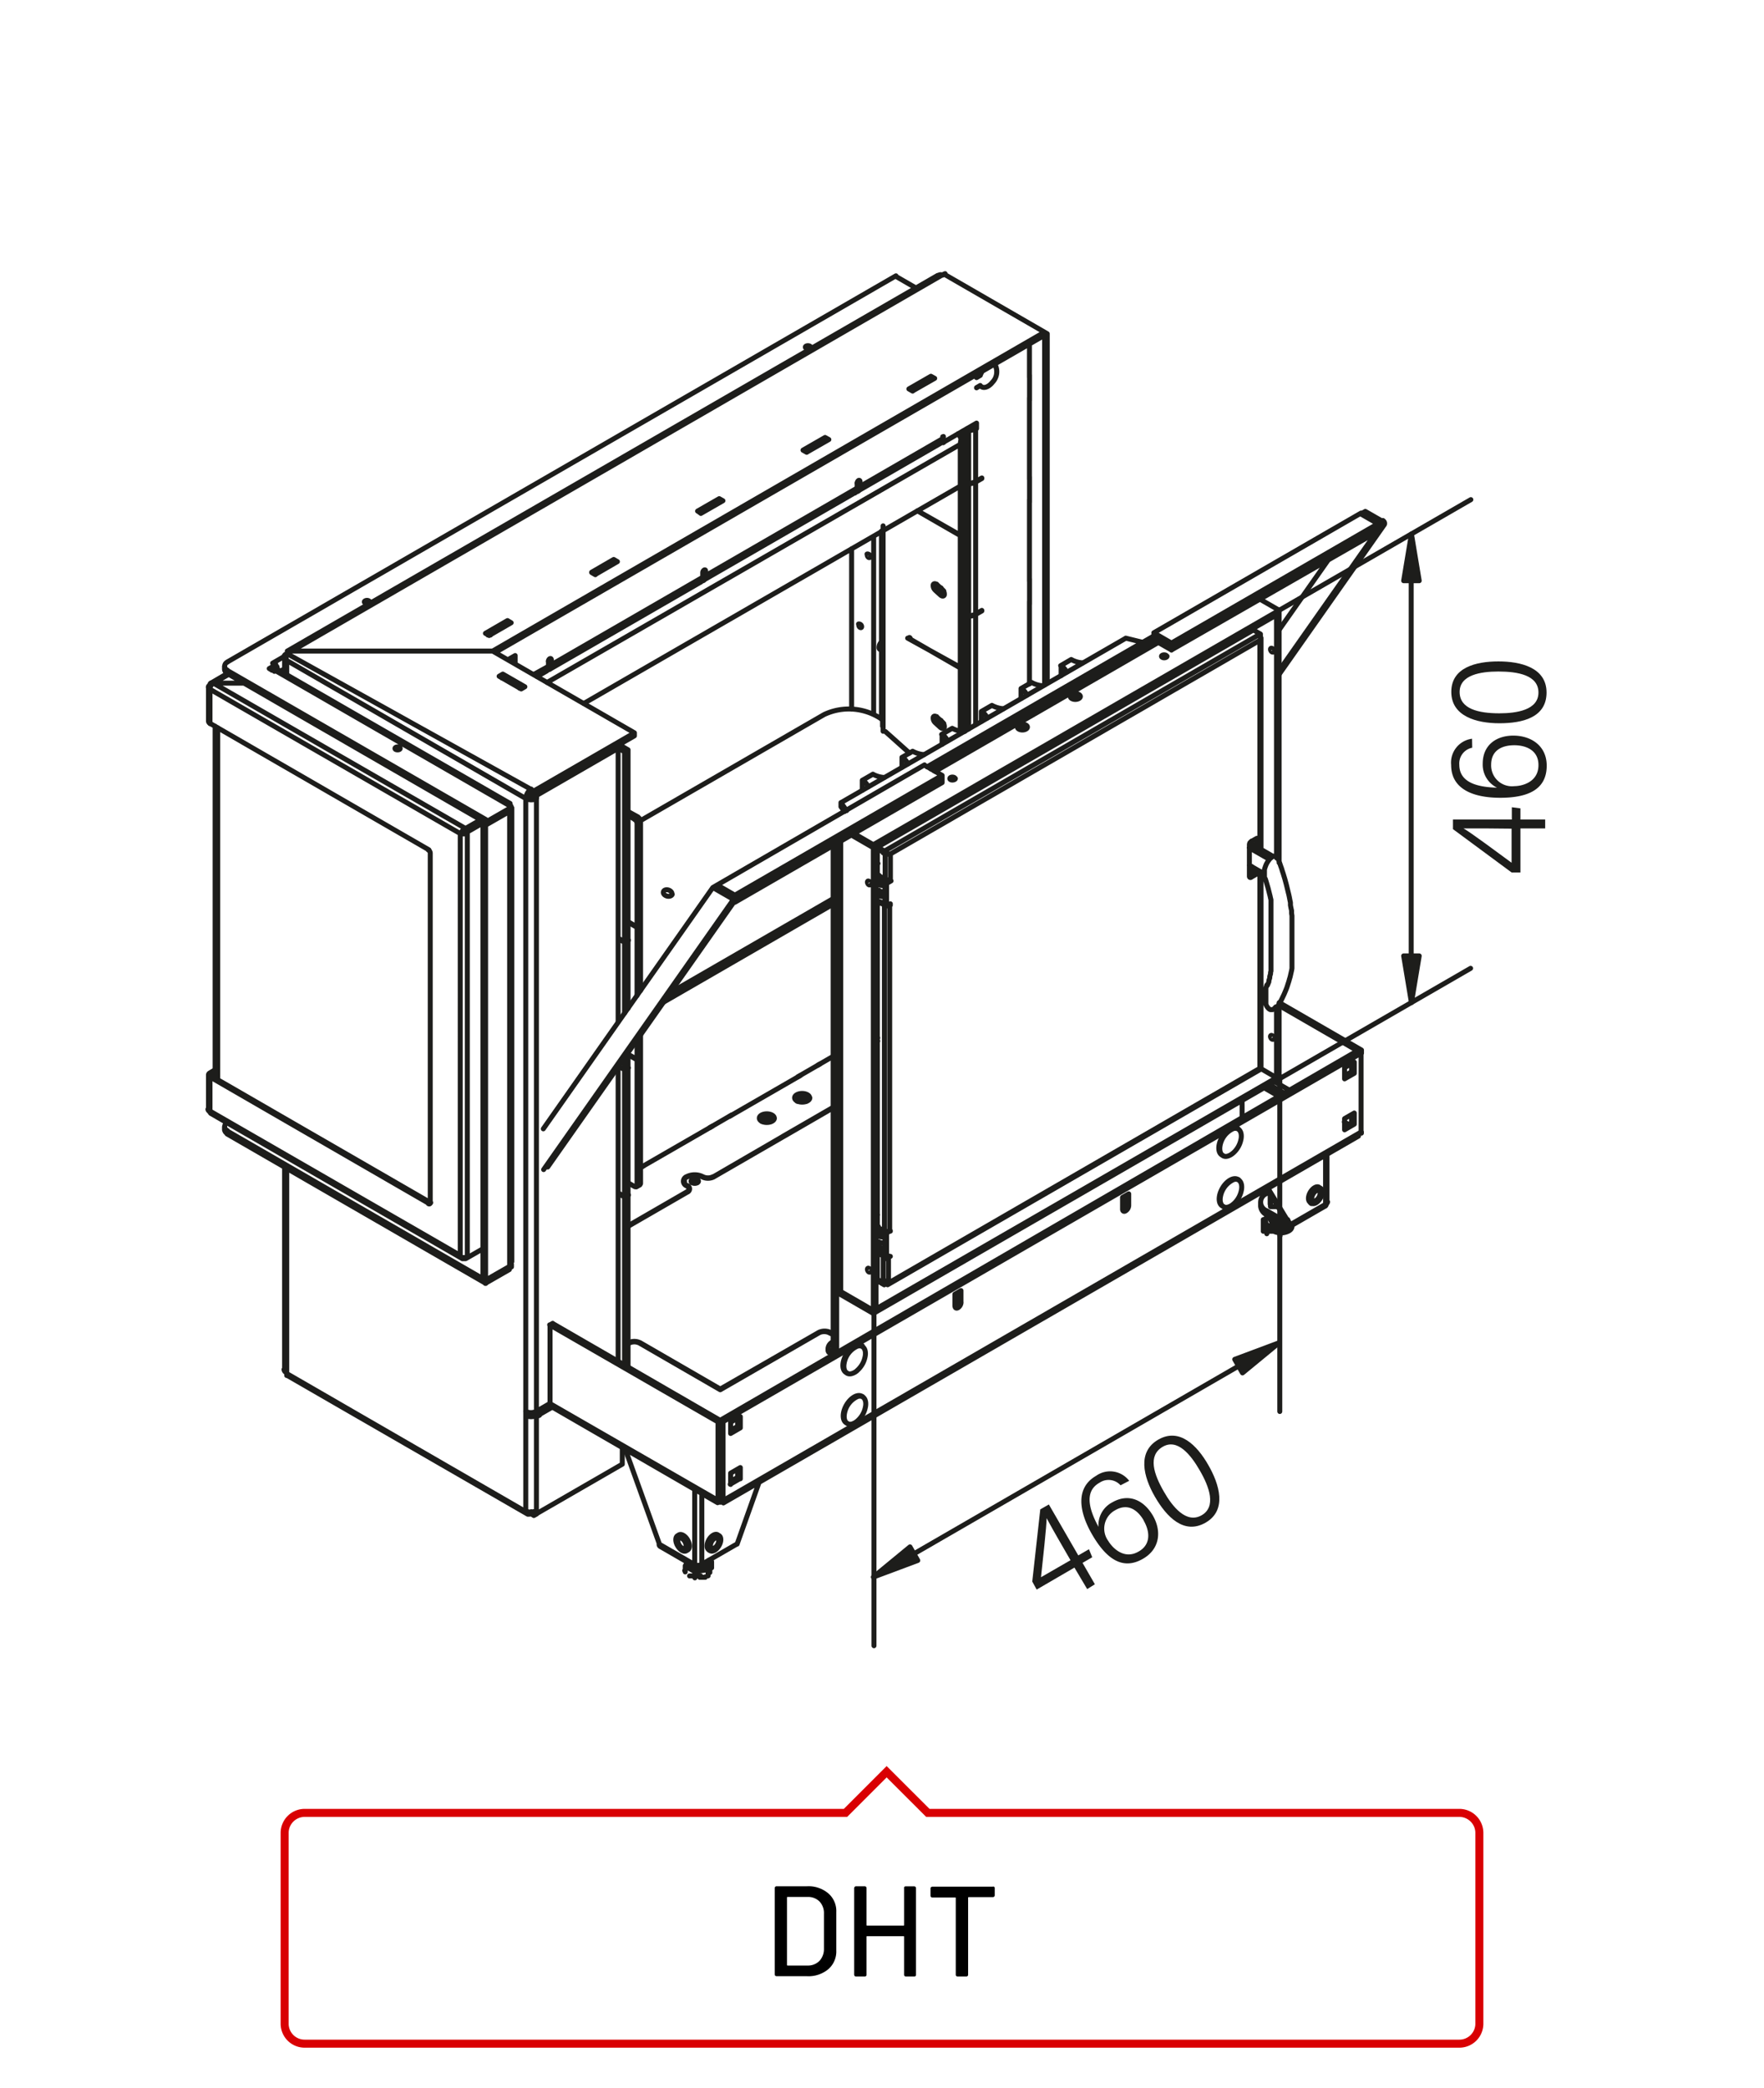
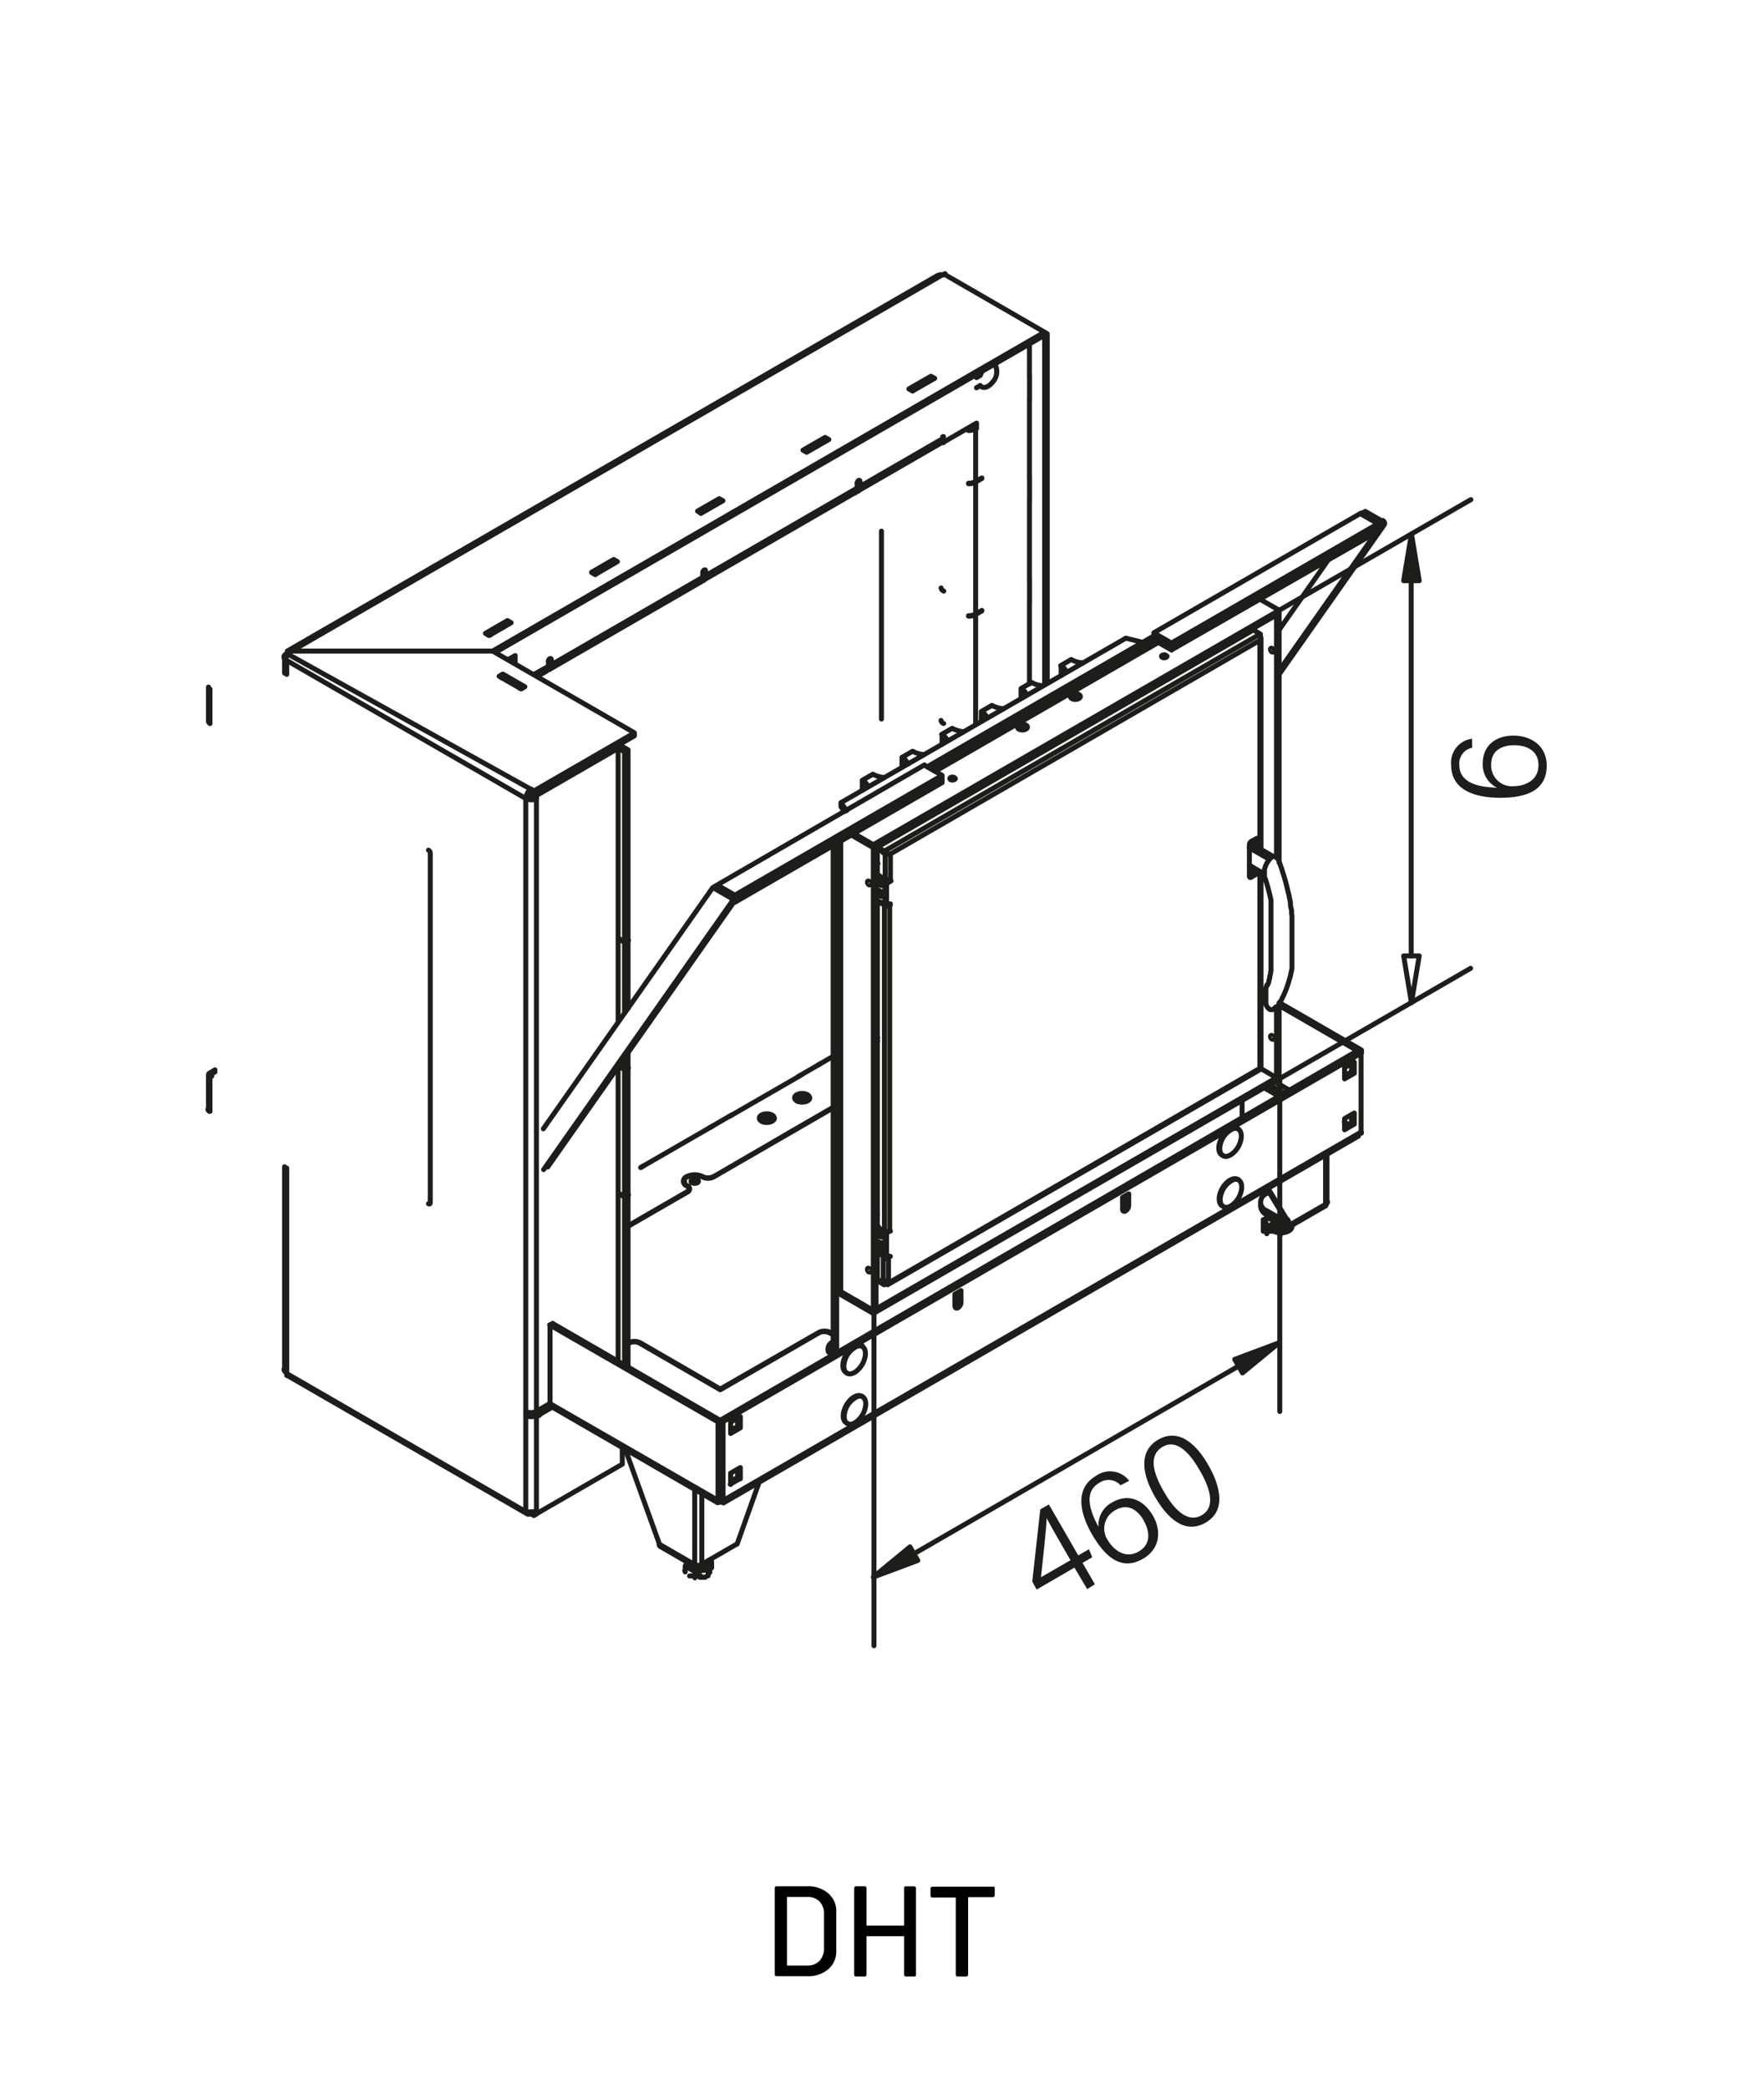
<svg xmlns="http://www.w3.org/2000/svg" viewBox="0 0 220 260" width="300" height="355">
  <defs>
    <style>.cls-1,.cls-3{fill:none;}.cls-1{stroke:#1d1d1b;stroke-linecap:round;stroke-linejoin:round;stroke-width:0.62px;}.cls-2{fill:#1d1d1b;}.cls-3{stroke:#d90003;}</style>
  </defs>
  <title>ljr_dht</title>
  <g id="LJR-BJ">
    <g id="ljr_dht">
      <path class="cls-1" d="M68.4,82.28v.63m-.11.43c.28,0,.46-.26.46-.63v-.63L68.57,82m38.22-20.86c.28,0,.46-.26.46-.63v-.64l-.18-.1m-.43,1.51a.61.61,0,0,0,.26-.57m0-.63v.63m15.38-12.74.16.09m1.47-2.74.09.05m-2.21,1.54.47-.28m0,1.27-.47.28m.47-.28c.31.43,1,.25,1.51-.4a1.86,1.86,0,0,0,.4-2,.63.63,0,0,0-.26-.2m-1.38.79a2.78,2.78,0,0,0-.27.51M63.38,77.69l-.34-.2M61.18,79l-.34-.2L63,77.49M60.84,79v-.2M103,54.82l-.34-.19m-1.86,1.46-.34-.19,2.2-1.27m-2.2,1.47v-.2M89.79,62.45l-.35-.2m-1.85,1.47-.35-.2,2.2-1.27m-2.2,1.47v-.2M76.58,70.07l-.34-.2m-1.86,1.47-.34-.2,2.2-1.27M74,71.34v-.2m-8,28.11.53-.3m10.56,3.38V99.16m0,15.88v-3.18m0,15.36v-2.66m0,15.88v-3.17m0,15.87V150m0,15.88v-3.18M120.79,60.08a1.8,1.8,0,0,0,.89-.22m.77-.44-.77.45m-.89.27a1.8,1.8,0,0,0,.89-.21l.77-.44m-1.66,17.1a1.8,1.8,0,0,0,.89-.21m.77-.45-.77.45m-.89.27a1.7,1.7,0,0,0,.89-.21l.77-.44m-.77-16.13V53.29m0,36.9V76.44m0-.06V59.93m-.84-6.79a.85.85,0,0,0,.4-.1m-.48.46a1.81,1.81,0,0,0,.92-.21m.57-6.69-.46.26m0,1.3.46-.27m.25-1.78a2.52,2.52,0,0,0-.25.49m0,1.29c.31.45,1,.26,1.53-.41a1.88,1.88,0,0,0,.41-2,.6.6,0,0,0-.25-.2m-6.58,44.37a.52.52,0,0,0,.33.38m-1.5-42.83-.34-.2M114,48.47l-.34-.2,2.2-1.27m-2.2,1.48v-.21m3.71,24.86a.51.51,0,0,0,.33.39M121.35,53l-.11.07m.55.19-.11.06m.11-.06-.44-.26m-43,79.94-.44.25m0,0-.74-.42m0,0,.77.45.44-.26m0,15.82-.44.25m0,0-.77-.44m0,.06.77.44.44-.25m0-31.82-.44.25m0,0-.77-.44m0,.06.77.45m0,0,.44-.26M77.89,170V149.11m0-31.83V93.56m.44-.25-.44.25m0,55.48V133.23m0-7.09v-8.79m0,15.81v-1.48m.44,38.48V148.85m0-.06V133m0-7.46v-8.42m0,15.82v-1.85m0-14V93.31m-15.4-9.15-.34.2m2.54,1.25v-.18l-.34.2m.34-.2-2.2-1.27m13.86,8.76,1.1.64m.44-.25-1.1-.64M117.61,55l4.18-2.42m6.6-5.71V42.71m0,42.28V74.82m0-2.54V62.12m0-2.54V49.42m-6.6,3.17v.64m-.44-.26v-.12M80,145.33l8.81-5.08m13.2-7.63,1.87-1.08M91,139l8.81-5.08M63.34,82.08l.91-.52m0,1v-1m-28.83,89a.47.47,0,0,0,.27.38m30.89,17.83.34-.19M61.44,81H36.36M66.58,98.82l12.54-7.25m0-.37L66.58,98.44M35.83,81l81.11-46.83m.47,0L36.36,81h-.49l0,0h0l0,0,0,0,0,0v.32m82-47.37-.32.19a.46.46,0,0,0-.47,0M61.44,81H36.36m81.37-47,12.54,7.24m0,0,.34.2M35.69,81.37l.14.07M79.12,91.57v-.38L61.44,81m68.83-39.37L61.77,81.17m68.5-39.93L61.44,81m68.83-39.74v.38M35.69,81.37a.4.4,0,0,0,0,.76m74.24-16.08V89.47M35.69,82.13v-.35l0-.06v-.06l0-.07,0-.06,0-.06,0-.06,0-.06,0,0,0,0,0,0,0,0,0,0,0,0,0,0,.05,0,0,0h.11m0,0L66.25,98.25M35.69,82.13l29.9,17.26M35.83,171.31l30,17.3m-30-17.3h-.07v0h0v0h0v-.06h0v-.18m29.9,17.27-29.9-17.27m-.27-.38V145.29m0-61.54v-2m.27.38v1.78m0,61.54v25.47M130.28,41.63V85.22m0-43.59.33-.19m0,0V85m-53,95.26v2.11m-.47-89.27L66.92,99m0,89.54,10.67-6.16m-11-83.57,10.21-5.89M66.58,99.2l.34.19m-.34-.56.34.19m0,0v.37m-.34-.19v-.37m0,89.54.34.19m0-.37v.37m-.67-89.93a.73.73,0,0,0-.33.57m.33-1a1.47,1.47,0,0,0-.66,1.14m0,88.8c0,.42.3.59.66.38m0,0v-.23m.25,0,.08,0M65.92,99.2l-.33.19a1.46,1.46,0,0,0,1.32,0m-1-.19a.7.7,0,0,0,.66,0m0,89.17v.38l-.33-.18m.33-89.75-.33-.19m0,0v-.38m0,0,.33.18m0,0v.39m-1,.57v76.4m1.33-76.4v76.4m0,.51v11.89m-1.33-12.4v12.4a1.48,1.48,0,0,0,1.33,0m-1-12.08v-.2m0,.2-.33.19a1.53,1.53,0,0,0,1.32,0m-1-.2a.59.59,0,0,0,.26.07m-.59-.39a1.48,1.48,0,0,0,1.33,0m1.63-.94-1.63.94m9.87-82.86.33.2v6.35m0,40.65v10.16m0,2.54V163m0-30.21v4.81m0-22.87v10.16m0-22.86v10.16m0,53.35v4M128.4,49.75V46.58m0,15.87V59.28m0,15.88V72m0,13.09v-.39M113.82,48.57,116.57,47m0,0-.47-.26m0,.38.13.07m-.13-.45-2.75,1.58m2.75-1.58v.38m-2.75,1.2.47.27m-13.21,7.62,2.76-1.58m0,0-.47-.26m0,.38.13.08m-.13-.46-2.75,1.58m2.75-1.58v.38m-2.75,1.21.46.26m-13.2,7.62,2.75-1.58m0,0L89.7,62m0,.38.13.08M89.7,62,87,63.55M89.7,62v.38M87,63.55l.46.26m-13.2,7.63L77,69.85m0,0-.46-.27m0,.38.13.08m-.13-.46-2.75,1.59m2.75-1.59V70m-2.75,1.21.46.27M61,79.06l2.75-1.59m0,0-.46-.27m0,.38.13.08m-.13-.46-2.75,1.59M63.3,77.2v.39m-2.75,1.2.46.27M65,85.72l.46-.27m0,0-2.75-1.58m0,0-.46.27m.46-.27v.39m-.13.07.13-.07m-.46-.12L65,85.72" />
      <path class="cls-1" d="M158.38,151.49v.19l0,0v0l0,0v.06h0v.06l0,0h0v0l0,0v0h0m0,0,0,0h.05l.05,0h0l0,0,0,0H159l0,0h.61M88,194.75v-.12m.47.19v-.07m-2.67.07v-.07m.5.1c.1.27.56.44,1,.38s.68-.25.68-.48m-2.17-.17c-.16.42.3.83,1,.92s1.44-.17,1.6-.59a.53.53,0,0,0-.1-.49m0,1.1v.77m-1.65-.52v.77m-.89-1.72c0,.43.6.78,1.34.78s1.33-.35,1.33-.78m-2.73-.29-.25.55,1.2.69,1.65-.25.44-1m-3.29.51v.77m3.29-1.28v.77m0-.77-.34-.2m.12,1.55v-.58m-1.26,1.18h.4l0,0h.21l0,0h.08l0,0h0m0,0v0h0v0h0v0h0v0h0v0h0v0h0v0h0v0h0v-.06M86,196.3l0,0h.08l0,0h.48m0,0h.83m-2-.67,0,0,0,0,0,0,0,0,0,0,0,0,0,0,0,0,0,0,0,0,0,0,0,0,0,0,0,0h0l0,0,0,0h0l0,0h0l0,0h0l0,0h0m75.47-43.24v.77m-3-1c0,.42.6.77,1.34.77s1.34-.35,1.34-.77m-2.55.7,1.65.25,1.21-.7-.26-.54m-.95,1.24v.77m-2.09-2,.44,1m0,0v.76m.28-2.14-.72.42m0,0v.77m0,0v.47h0v.07h0v0m0,0v.1h0v0h0v0h0v0h0v0h0v0h0v0h0v0h0l0,0h0l0,0h.08l0,0h.61m0,0h1.28l0,0h.05l0,0h.05l0,0h0l0,0h0l0,0h0l0,0,0,0h0l0,0,0,0,0,0,0,0h0l0,0,0,0,0,0,0,0,0,0,0,0,0,0,0,0,0,0,0,0M159,152.35l-.07-.12m0,.5v-.45m2.2.53v-.08m-2.68.08v-.08m.52-.38a1.07,1.07,0,0,0,1.09.32l.19,0m-1.32.11c0,.27.38.5.86.5s.8-.19.85-.44m-1.77-.62c-.54.29-.56.78-.06,1.09a2.1,2.1,0,0,0,1.89,0c.35-.18.49-.46.4-.72m-2.25-.49c0,.3.46.53,1,.52a1.15,1.15,0,0,0,.33,0M87.09,195.13l.44-.26m7.17-10.32-2.77,7.78m-4.4-6.3v8.84m-.89,0v-9.35m-4.4,6.81L78,180.55m13.89,11.78-4.4,2.54m-5.16-2.25,4.4,2.54m-4.53-2.83,4.4,2.54a.92.92,0,0,0,.88,0m-.88,0c0,.28.2.4.45.26m-4.85-2.8a.32.32,0,0,0,.13.29m83.17-42.94v-6m-.18,6.28v-6.17m-6.77-8-.27-.15m.13.24.31-.18m1.26.73-1.26-.73m2.2,16.85-2.78-4.58M158,148l2.55,4.2m.31.54,4.4-2.54m.13-.29a.28.28,0,0,0,.18-.25m-5,2.54.44.26m0,0,4.4-2.54m-.13.28a.32.32,0,0,0,.13-.29M158,151.27l2.53,1.46c.24.14.44,0,.44-.25m-2.73-4-.24.14m0,2.16,2.53,1.46m-3.31-2.54v.51m.78-1.59a1.14,1.14,0,0,0,0,2.16m-.78-.57a1.32,1.32,0,0,0,.78,1.08v-.51m9.65-11.08.52.3m-9.18-5.3,2,1.14m-2.64-.76,2,1.14m-.77-11,9.89,5.71m-9.89-6.09,10.22,5.9m0,.4v-.4l-.33.19m-79.6,46-20.94-12.1m-.33,10V165l.33-.19m20.94,21.88v-9.78l-.32.19-21-12.1m21,12.1v9.78m79.87-45.41-79.2,45.73m0-.32,79.57-45.94m0,0h0v0h0v.16l0,0v0l0,0v0l0,0,0,0,0,0,0,0,0,0,0,0h0l0,0h0l0,0M89.5,186.85l.32-.19m0,0h0m-.3.18h0v.27l0,0,0,0h.18l0,0,0,0,0,0,0,0h0m0-.38h0v.38m0,0,0,0h0l0,0,0,0,0,0,0,0h.18l0,0,0,0v-.27h0m79.24-55.91L89.85,176.88m79.57-45.94.33.19L90.18,177.07m-.33-.19.33.19m79.57-36.16v-9.78M90.18,186.85l-.33-.19m0,0v-9.78m.33.19v9.78m-1.67-46.43,2.74-1.59m8.26-4.76,2.75-1.59M79.9,145.39l.35-.21m10.82,39.69,1.21-.7M92,184l-.88.51m1.21-.32v-1.4m0,1.4L92,184m0-1v1m.33-1.21-1.21.7m0,0v1.4m0-6.35,1.21-.7m-.33-.19-.88.51m1.21-.32v-1.4m0,1.4-.33-.19m0-1v1m.33-1.21-1.21.7m0,0v1.4m76.57-37.86,1.21-.7m-.33-.18-.88.5m1.21-.32v-1.39m0,1.39-.33-.18m0-1v1m.33-1.21-1.21.7m0,0v1.39m0-6.35,1.21-.69m-.33-.2-.88.51m1.21-.31v-1.4m0,1.4-.33-.2m0-1v1m.33-1.2-1.21.7m0,0v1.39M140,150.57c0,.25.17.35.38.22a.83.83,0,0,0,.39-.66m-.77.5a.85.85,0,0,0,.44-.63v-.06m.33.19v-1.46m0,1.46-.33-.19m0-1.08v1.08m.33-1.27-.77.44m0,0v1.46m-20.9,12.07c0,.24.17.35.38.22a.84.84,0,0,0,.38-.66m-.76.5a.86.86,0,0,0,.43-.63.2.2,0,0,0,0-.07m.32.2v-1.47m0,1.47-.32-.2m0-1.07V162m.32-1.27-.76.45m0,0v1.46M89.5,187.17l-20.76-12m-.13-.14-1.33.76m1.27-1a.46.46,0,0,0,.19.42m-.19-.42,21,12.09M67.28,176.18l1.6-.92m-2.7.92-.26-.14m.26.14V176m.37,0a1.11,1.11,0,0,0,.73-.12m0,0v.39m-1.1,0a1.19,1.19,0,0,0,1.1,0m91.07-40.63v-.39l-.51.3,1.87,1.08m.51-.29-1.87-1.08m-.18.48.18-.1m0,0,.28.16M87.11,147.09c0-.14-.21-.27-.47-.27s-.46.13-.46.27.21.27.46.27S87.11,147.24,87.11,147.09Zm-.14.2a.68.68,0,0,0-.65,0m-.39,1v-.22m-7.6,19.27.12-.06m1.32,0a1.46,1.46,0,0,0-1.32,0m1.32,0,10.06,5.81m0,0,12.3-7.09m1.32,0a1.46,1.46,0,0,0-1.32,0m1.32,0a1.68,1.68,0,0,0,.41.17M87.64,146.52a1.44,1.44,0,0,0,1.31,0m-1.31,0a2.25,2.25,0,0,0-2,0,.61.61,0,0,0,0,1.15m0,.76c.37-.21.37-.55,0-.76m0,.76-7.32,4.23m25.53-14.75-6.23,3.6m-.11.07L89,146.52m-3.63.69,0,.08m0,.07v-.27m18.19,18.85a1.65,1.65,0,0,0-1.44,0L89.83,173l-10-5.78m23.68-1.29a1.6,1.6,0,0,0,.35.15M87.58,146.56a1.63,1.63,0,0,0,1.43,0m-1.43,0a2.06,2.06,0,0,0-1.87,0,.56.56,0,0,0,0,1.07m-7.38,5.09,7.38-4.26a.44.44,0,0,0,0-.83m-5.88,19.6a1.59,1.59,0,0,0-1.44,0M89,146.56l8.57-4.95m.11-.06,6.17-3.57m-2.94-1.1a1.2,1.2,0,0,0-1.2-.31.89.89,0,0,0-.55.31m1.81-.19c0-.3-.42-.54-.93-.54s-.94.24-.94.54.42.54.94.54S101,137,101,136.69Zm-4.46,2.73a1.22,1.22,0,0,0-1.21-.31.87.87,0,0,0-.54.31m1.81-.19c0-.3-.42-.54-.94-.54s-.93.24-.93.54.42.54.93.54S96.58,139.53,96.58,139.23Zm21-84.95v.25M87.74,72.16l18.9-10.91m.35-.2L117.3,55.1M67,84.17l1.19-.69m.35-.2,18.9-10.91m30.07-17.45.15.09m0,0v-.76M106.9,60.68,88,71.6m29.3-16.5a.64.64,0,0,0,.25-.57l-10.3,5.95M68.39,82.91l-1.81,1M87.64,71.8,68.75,82.71M88,71.6V71m0,0c0-.11-.08-.16-.18-.1a.4.4,0,0,0-.18.3M88,71l-.18-.1m-.28,1.36c.28,0,.46-.25.46-.63m-.61.78a.64.64,0,0,0,.25-.57m0-.64v.64m19.61-12c0-.11-.08-.15-.18-.1a.42.42,0,0,0-.17.31m-38.15,22c0-.11-.08-.15-.18-.1a.39.39,0,0,0-.18.31m-.25,1.2a.62.62,0,0,0,.25-.57" />
-       <path class="cls-1" d="M53.49,149.86,26.17,134.08m0-44.08,27.32,15.78M26.39,134l27.32,15.77M26.17,85.24c-.25.14-.25.37,0,.51m.14-.44-.14-.08M26.3,85l2-1.17M26.61,85l1.9-1.09M26.61,85c-.24-.14-.44,0-.44.25m.44-.25H30.4m27,71.39V103.78m.88,52.84V103.54m-32,35.09,31.32,18.08M26.17,138.34l31.23,18m-31.23-18a.32.32,0,0,0,.13.29m31.75,18.12h-.34l-.05,0,0,0,0,0,0,0,0,0,0,0,0,0,0,0v-.14h0m0,0h0l0,0,0,0,0,0,0,0,.05,0,0,0,.06,0,.05,0h.06l.06,0h.38m-.23,0v.13m0,0,.23-.13m0,0,2-1.15m-2.2-52.06,2.13-1.23m.07.21-2,1.15M26.17,85.75l31.23,18m.65-.64L26.61,85m0,0a1,1,0,0,0-.44.76m31.45,17.9h.22l0,0h0l0,0,0,0,0,0,0,0,0,0h0l0,0h0m.22.13-.22-.13m.22.13h0l0,0,0,0,0,0,0,0,0,0-.05,0,0,0,0,0-.05,0-.06,0H57.4m.65-.38h-.19l0,0h0l0,0,0,0h0l0,0h0l0,0h0l0,0h0m0,0-.22.13m0,0h0v-.12l0,0,0,0,0,0,0,0,0,0,0,0,0,0,.05,0,0,0,0,0,0,0,0,0,0,0h.13M30.42,85H26.61m33.56,17.18-2.12,1.23M60,102l-1.91,1.1v.26m-31.26-13v43.82m.32.19V90.55m80-12.92c-.06.05-.06.18,0,.3s.19.18.26.14.07-.17,0-.29S107.15,77.59,107.07,77.63Zm1.06-8.72c-.07,0-.07.17,0,.29s.18.18.25.14.07-.16,0-.29S108.2,68.87,108.13,68.91Zm1.8,10.89a.94.94,0,0,0-.38.78.25.25,0,0,0,.38.22m-.38-.31c0,.22.18.31.38.19m-1.05-14V88.9m-2.75-20.66v20m13.6-27.83-47,27.12m47-32.33L68.24,84.91m51.6-30.4a2.38,2.38,0,0,0-.34-.6M79.88,102.14l22.91-13.23M83.57,123.6l20.29-11.71m0,.69-21.1,12.19M110.12,89.6a7.24,7.24,0,0,0-7.33-.69m-19,22.41c.06-.21-.13-.44-.42-.53s-.57,0-.63.22.13.44.42.53S83.78,111.53,83.84,111.32ZM117.1,89.69l-.44.25m1.07.32-.44.26m-.47-1.35a.92.92,0,0,0,.28.52m0,0,.63.57m-.44.26c.21.18.42.17.48,0a.78.78,0,0,0-.27-.7m-.63-.57.63.57m-.63-.57c-.21-.19-.42-.18-.48,0a.78.78,0,0,0,.27.7m.63.58-.63-.58m.44-16.77-.44.25m1.07.33-.44.25m-.47-1.35a.89.89,0,0,0,.28.52m0,0,.63.58m-.44.25c.21.19.42.17.48,0a.77.77,0,0,0-.27-.7m-.63-.58.63.58m-.63-.58c-.21-.18-.42-.17-.48,0a.77.77,0,0,0,.27.7m.63.58-.63-.57m-3.23,20.28-3-2.68m-.36-25.09V90.37m.07.32h0v0h0v0h0v0h0v0h0l0,0h0v0h0v0h0l0,0h0v0h0l0,0m0-25.3V91m3.06-11.61L119.73,83m-6.19-3.57s-.06-.11-.1-.12-.07,0-.06.1.07.11.11.11a0,0,0,0,0,.05,0m6.19,3.57-6.19-3.57m.91-16,5.28,3m0,.06-5.33-3.07M120,54.12l.6.09m-.24,1.29-.6-.1m.24-1.28a3.74,3.74,0,0,0-.24,1.28m.84-1.19a3.8,3.8,0,0,0-.24,1.29m0,29-.6-.09m0-16.45.6.09m0-.06-.6-.09m0,16.57.6.1m-.6-16.61V84.39m.41-30.65-.17.38m-.24,1.28V67.88m0,16.57V91m1-7.4-.41.9m0-16.45V84.48m0-16.45.41-.9m-.41-11.63V68m.24-13.76.17-.38m0,13.24-.41.9m0,16.58V91m0-6.42.41-.9m.05-16.7V83.4m0-29.75V66.88m0,16.58V90.7M120,53.64v.45m.16-.35a.21.21,0,0,0,0-.19m.6,30a.41.41,0,0,0,.05-.18m-.05.18V67.13m0,0a.41.41,0,0,0,.05-.21m-.05.15V53.83m0,0a.47.47,0,0,0-.13-.56m.13,13.79a.45.45,0,0,0,.05-.19m-.05,23.85V83.65m0,0a.47.47,0,0,0,.05-.22M66.31,98.66l-.24.14m13.29,49,.44-.25m-.67-45.56.44-.26m.32.57-.44.26m0,45,.44-.25m-.44-44.78a.7.7,0,0,0-.32-.57m0,45.79c.18.11.32,0,.32-.19m.44-45.29a.73.73,0,0,0-.32-.57m.23,45.82a.23.23,0,0,0,.09-.21m-.44-17.83v2.41m0-16.45v8.5m-1.12-22.44.8.46m.32.57v12.85m0,16.58v15.6m-.32.19-.8-.46m1.56-18.44v2.79m0-16.45v8.12m0-21V115.1m-.32-13.42L78.33,101m1.56,30.71v15.61m0-15.67-.44.25-1.12-.64m0,.06,1.12.64.44-.25m0-16.58-.44.26-1.12-.65m0,.06,1.12.65.44-.25M63.83,100.54v56.58m-.27.6v-57m0,57-3,1.71m0-57v57m0,0-.33-.19m0-57v57m0-57,.33.19m0,0,3-1.71M28.32,83.4,60.59,102M28.32,83.78l32.27,18.63V102M28.32,140.82l32.27,18.63m0,0v.38M28.32,141.2l32.27,18.63M28,82.89v.38m0,57.42v-.38m.36-56.91v.38M28,83.27a.62.62,0,0,0,.36.51m0-1.4a.54.54,0,0,0,0,1m0,56.4a.54.54,0,0,0,0,1m0,0v.38m-.36-.51a.63.63,0,0,0,.36.51M49.91,93.14c0-.11-.14-.19-.32-.19s-.33.08-.33.19.15.18.33.18S49.91,93.24,49.91,93.14ZM34.54,83.25,63.62,100m-.06.28-29.48-17m.33-.57-.83.47.33.2m29.65,17.32h.19l0,0,0,0,0,0v-.1l0,0,0,0,0,0h0l0,0,0,0,0,0h-.07v-.25h0v0h0v.24m-29-17.06a.44.44,0,0,0-.46,0l.33-.19m0-.26v-.12m29.18,17.36h0v0h0v.09m-3,1.82,3-1.72v.38m-3,1.72,3-1.72M28.32,82.38l83.42-48.16M33.91,83.39l.17-.1m.33-.57L34,82.51m29.52,75.22v.38m0,0-3,1.72m0-.38,3-1.72m50.71-122-2.53-1.46M63.56,158h0v0h0v0h0v0h0v0h0v0h0v0h0v0m.23-.55v.26l0,0v.06l0,0v0l0,0,0,0v0l0,0,0,0v0h0v0h0m-3.3-1.9-.3-.17M34,82.51l1.38-.8M35,83.49l.44-.25m65.65-40.13c0-.1-.15-.18-.33-.18s-.32.08-.32.18.15.19.32.19S101.07,43.21,101.07,43.11Zm-55,31.76c0-.1-.15-.19-.32-.19s-.33.09-.33.19.15.18.33.18S46.06,75,46.06,74.87ZM34.64,83.3a1.65,1.65,0,0,0-.23-.46m0,.26v-.26M84.67,191.18l-.16.1m1.25,1.79-.17.1m-.18-.32c.2-.12.2-.49,0-.84s-.52-.53-.72-.41-.2.48,0,.83S85.21,193,85.41,192.85Zm.18.32c.3-.18.3-.74,0-1.26s-.78-.81-1.08-.63-.31.73,0,1.26S85.29,193.34,85.59,193.17Zm.17-.1c.3-.17.3-.74,0-1.26s-.79-.8-1.09-.63m3.74,1.89.17.1m.92-2,.17.1m-.91,1.57c.2.12.52-.07.72-.42s.2-.72,0-.83-.52.07-.72.41S88.56,192.73,88.76,192.85Zm-.18.32c.3.17.78-.11,1.09-.63s.3-1.09,0-1.26-.79.11-1.09.63S88.28,193,88.58,193.17Zm.92-2c-.3-.17-.79.11-1.09.63s-.3,1.09,0,1.26m75-43.29.17.1m.92-2,.17.09m-.91,1.57c.2.12.53-.07.73-.42s.2-.71,0-.83-.53.07-.73.42S163.53,149.45,163.73,149.56Zm-.18.32c.3.17.79-.11,1.09-.63s.3-1.08,0-1.26-.79.11-1.09.63S163.25,149.71,163.55,149.88Zm.92-2c-.3-.18-.79.11-1.09.63s-.3,1.08,0,1.25m-5,.24v-.92m0-.07v-.37m.28.46h-.24m0,0V149h0v0h0v-.06h0v0h0v0h0v0h0v0h0v0h0v0h0m0,.32v1m0,0,0,0,.05,0,.05,0,0,0,0,0,0,0,0,0,0,0,0,0,0,0h0l0,0,0,0H159l0,0h0l0,0h.29m-.79,1.21V152" />
      <path class="cls-1" d="M110.3,105.94l46.86-27.06m0,.76L111,106.32m-1.54-.89,46.86-27.06m-46,27.57-.88-.51v.19l.88.51m46-27.76.88.51M110.7,160l46.53-26.87M111,159.67,157.16,133m-1.34-23.94v-3.94m.88,3.69-.66.38m-.16-.1.66-.38m.38-.37v.09m0-3.94v1m-.16-.09v-1m0,3.94v-.09m-.72-3.5.66-.38m-.66.38a.49.49,0,0,0-.22.38m0,3.94c0,.14.1.2.22.13l-.16-.1m.66-.38.16.1m-.16-.1a.48.48,0,0,0,.21-.38m-.05.48a.49.49,0,0,0,.22-.38l-.16-.1m0-3.94.16.1m0,0c0-.14-.1-.2-.22-.13m-46.95,51.82.55.31m0,3.36-.88-.51m1.62-2.89-.08,0m-.5-.09-.55-.32m-.49,3.26v-3m0-47.77v-3m0,0,.88.51m0,3.35-.55-.32m1.21.32.08,0m-.41,44.12-.17-.09m0-40.78.17.09m-.33,40.53a.7.7,0,0,0,.66,0m-.5.16.14-.08m.44-.07-.41.24m.33-40.9v40.65m-.33-40.53.41-.23m-.74.11a.52.52,0,0,0,.24.07m.18,0a.61.61,0,0,0,.24-.07m-.66,40.65V112.67m.66,40.65.08,0m-.58-40.7-.55-.31m1.13.36-.08,0m-1.21-.32.55.32m0,40.65-.55-.32m-.33-.57V112.54m.09,43.61.17-.09m-.17-43.73.17-.1m.07,44,.16-.1m-.16.1c-.19-.11-.33,0-.33.19m.49-.29a.22.22,0,0,0-.23,0m-.26-47.46a.69.69,0,0,0,.33.57m0,3.18.16-.09m0,0a.25.25,0,0,0-.23,0m.07.12c-.19-.1-.33,0-.33.19m0,39.89a.7.7,0,0,0,.33.57m1.09-46.75,0,0,0,0m-.12,3.54-.17-.1m0,0,.14-.08m-.3-.08v-3.35m.74,3.37-.41.24m.33-3.43v3.17m-.66,0a.7.7,0,0,0,.66,0m-.66-3.36v-.19m0,0h.24l0,0,0,0h0l0,0,0,0,0,0,0,0,0,0,0,0h0l0,0,0,0,0,0,0,0,0,0v0l0,0m-.21-.11h-.45m.54.12.12.07m0,0h-.48l0,0h0l0,0,0,0h0l0,0,0,0m.31,0h.17m-.32,50.31.17.09m-.33-.12a.68.68,0,0,0,.24.07m.18,0a.84.84,0,0,0,.24-.07m-.66,3.35V156.5m.66,0v3.17m-.33-3,.41-.24m-.08,3.29,0,0v0l0,0,0,0,0,0,0,0,0,0,0,0,0,0,0,0,0,0,0,0,0,0h-.36m0,0v-.19m0,0h.48l0,0h0l0,0,0,0h0l0,0,0,0m46.34-53.95V79.36m0,53.53V108.56m-.14-2.91v-26m.07,53.47h-.07V108.48m0,24.52h.14m-.07-53.74v.13h0v.16h0v.11l0,0v0h0l0,0,0,0v-.73m.86,43.75.07-.16.06-.15.06-.15,0-.16.06-.16.05-.17,0-.16.05-.17.05-.17,0-.17.05-.17,0-.18,0-.18,0-.18,0-.18,0-.19,0-.18,0-.2,0-.19,0-.19,0-.19,0-.2,0-.2v-.2l0-.2v-2.33l0-.22v-.22l0-.22,0-.23,0-.22,0-.23,0-.23,0-.22,0-.23,0-.24,0-.22,0-.24,0-.23,0-.23,0-.24,0-.23,0-.24-.06-.24-.05-.24-.06-.23-.06-.24-.06-.24-.06-.24-.07-.24-.07-.24-.07-.24-.07-.24-.08-.24m1.48,16,.13-.21.13-.21.12-.21.13-.22.11-.22.11-.23.11-.23.1-.23.1-.24.1-.24.09-.24.08-.25.08-.25.08-.25.07-.26.08-.26.06-.26.06-.27.06-.26.05-.28,0-.27,0-.28,0-.28,0-.28,0-.28,0-.29,0-.29,0-.29v-2.41l0-.31,0-.32,0-.31,0-.31,0-.32,0-.32-.05-.31,0-.33L161,113l-.06-.32,0-.32-.07-.33-.06-.32-.07-.33-.08-.32-.08-.33-.08-.33-.08-.33-.09-.33-.09-.33-.1-.33-.1-.33-.11-.33-.1-.33-.12-.33-.11-.33-.12-.33-.12-.33M158,122.63l-.06.19-.06.19,0,.2,0,.19,0,.2v.57l0,.18,0,.17,0,.18,0,.17,0,.16.06.15.07.13.09.13.1.11.11.09.12.06.13,0,.15,0,.14-.07.13-.12.12-.14m.12-18.57,0-.1-.07-.07-.08-.06-.11,0h-.12l-.14.06-.15.1-.14.13-.13.16-.13.17-.1.16-.1.18-.08.18-.06.17-.06.17-.05.17,0,.16,0,.15,0,.15v.54l0,.12m.56-2.41-2.46-1.41m3,1.09-2.93-1.69m2.4,2,.28-.16m-2.74.94,1.85,1.07m-48.42,45.72a1.49,1.49,0,0,0,1,.28m-1-1a1.54,1.54,0,0,0,1,.28m-1-43.37a1.42,1.42,0,0,0,1,.31m-1-1.08a1.43,1.43,0,0,0,1,.32m-.88-4.76a.59.59,0,0,0-.17.13m0,.5a.59.59,0,0,0,.17.13m0,5.26v1.09m.66-7.49a.56.56,0,0,0-.2-.08m-.43.25a.66.66,0,0,0,0,.21m42.79-24.71a.77.77,0,0,0-.19-.08M110.3,156.11l-.88-.5m0-.36v.36m-.17-24h.17m0,.4h-.12v0h0v0h0v0h0m0-2.79h.17m0,.4h-.1v0h0v0h0v0h0v0h0m1-19.7v3m0,40.84v3M155.84,109v.12m.22-.63-.24.14m0,.37.55-.32m.29-.1-.23-.13m.21.15a.51.51,0,0,0-.27.08m.06-.23a.38.38,0,0,0-.39,0l.33.19m-46.81,44.19v.69m-.33-.15.33.15m0,0a1.52,1.52,0,0,0,.72.11m-1-2.43.17.08m.09,1.45-.26-.13m.33,2.05v.65m-.33-.16.33.16m0,0a1.52,1.52,0,0,0,.72.11m-.72-44.6v.69m-.33-.15.33.15m0,0a1.52,1.52,0,0,0,.72.11m-.72-2.61v.72m-.33-.15.33.15m0,0a1.52,1.52,0,0,0,.72.11m-1-2.43.17.08m.12,1.46-.29-.13M159.53,134l-.33.19-2-1.17m2-7.63v8.8m.33-26.8V76.31l-.33.19v30.12m.33,27.36v-9.14m-50.61-19.32V163.2l.33-.2V105.33m-.33,57.87-4.07-2.36m1.32-56.91,2.75,1.59.33-.18m7.24-9.42,27.82-16.07m.15.08L116.62,96m-11.9,64.65V104.78m0,55.87a.23.23,0,0,0,.13.2v.38m0-56.53v56.15m4.07-55.33,50.61-29.21m0-.39-50.61,29.22m0,0-2.42-1.4m2.42,1.4v.38m-2.75-1.59,2.75,1.59m48.19-31,2.42,1.39v.39m-4.4,2.54v0ZM109.25,158.3l.17-.09ZM159.53,134,108.92,163.2m0,.38,50.61-29.22m-54.68,26.87,4.07,2.35v-.38l-4.07-2.36m54.68-26.48V134m-49.45,22a1,1,0,0,0-.07.15m.19.11a.71.71,0,0,0,.1-.14m24.34-69.26a.91.91,0,0,0-.86-.11.68.68,0,0,0-.19.11m1.15-.19c0-.2-.28-.36-.63-.36s-.62.16-.62.36.28.36.62.36S134.74,86.86,134.74,86.66Zm-6.7,4a.91.91,0,0,0-.86-.11.68.68,0,0,0-.19.11m1.15-.19c0-.2-.28-.36-.63-.36s-.62.16-.62.36.28.36.62.36S128.14,90.67,128.14,90.47Zm30.64,38.92c.08,0,.08-.19,0-.32s-.19-.2-.27-.15-.07.18,0,.31S158.71,129.43,158.78,129.39Zm0-48.27c.08-.05.08-.19,0-.32s-.19-.2-.27-.15-.07.18,0,.31S158.71,81.16,158.78,81.12Zm-50.27,77.29c.07,0,.07-.18,0-.31s-.2-.2-.27-.16-.08.18,0,.32S108.43,158.46,108.51,158.41Zm0-48.27c.07,0,.07-.18,0-.31s-.2-.2-.27-.16-.08.18,0,.32S108.43,110.18,108.51,110.14Zm37-28.5c0-.1-.15-.18-.32-.18s-.33.08-.33.18.15.19.33.19S145.55,81.75,145.55,81.64Zm-26.4,15.25c0-.11-.15-.19-.33-.19s-.32.08-.32.19.15.18.32.18S119.15,97,119.15,96.89Zm-14.23,3,35.52-20.5m-35.52,21,.45.6m-.45-.6v-.51m.71,1-.71-1m35.52-20.5,2.12.52m1.35-.78L115.63,95.43m.44.25,28.05-16.2M154.91,137v2.28m-51-34v63.2m.44.06V105m-.4,63.52.19.11m0,0-.28-.16M110.17,156l-.06.15m-14-16.51c0-.17-.18-.31-.47-.33s-.54.11-.56.27a.06.06,0,0,0,0,.06m1.08,0c0-.18-.17-.34-.48-.37s-.6.09-.65.27a.17.17,0,0,0,0,.1m5.48-2.52c0-.17-.18-.31-.47-.33s-.54.11-.56.27a.06.06,0,0,0,0,.06m1.08,0c0-.18-.17-.34-.48-.37s-.6.09-.65.27a.17.17,0,0,0,0,.1m-73.5,1a.32.32,0,0,0,.19.26m27.54-32.18v43.57m-.22.13c.13.07.22,0,.22-.13Zm.22-43.7a.46.46,0,0,0-.22-.38M26,138.08v-4.25m0-44.08V85.49m.41,48.21V134m-.22,4.38v-4.25m0-44.09V85.75m0,47.83c-.25.13-.25.36,0,.5m.62-.61-.4.23m0,0c-.13.07-.13.19,0,.26m-.22-.38.62-.37M26,89.75a.29.29,0,0,0,.19.25" />
      <path class="cls-1" d="M103.83,168.15v.7m50.66-21.93-.09-.06m-1.82,3.38-.1-.05m1.35-.25a3,3,0,0,0,1-1.78m-.46-1.3c-.53-.3-1.39.19-1.92,1.11s-.53,1.91,0,2.21m2.38-2c.16-.94-.3-1.51-1-1.28a2.88,2.88,0,0,0-1.62,2.12c-.16.94.3,1.51,1,1.28a1.7,1.7,0,0,0,.59-.34m-46.2,24-.1-.06m-1.82,3.38-.1-.06m1.36-.25a3,3,0,0,0,1-1.77m-.46-1.3c-.53-.31-1.39.19-1.92,1.11s-.53,1.91,0,2.21m2.38-2c.17-.94-.29-1.51-1-1.28a2.84,2.84,0,0,0-1.62,2.12c-.17.94.3,1.51,1,1.28a1.87,1.87,0,0,0,.6-.35m47.52-36.42-.09-.06m-1.82,3.38-.1-.06m1.35-.24a3,3,0,0,0,1-1.78m-.46-1.3c-.53-.3-1.39.19-1.92,1.11s-.53,1.91,0,2.21m2.38-2c.16-.94-.3-1.51-1-1.28a2.86,2.86,0,0,0-1.62,2.12c-.16.94.3,1.51,1,1.28a1.7,1.7,0,0,0,.59-.34m-46.2,24-.1-.06M105.64,171l-.1-.06m1.36-.25a3,3,0,0,0,1-1.77m-4.16-.33-.3-.17m4-.8c-.53-.31-1.39.19-1.92,1.11s-.53,1.9,0,2.21m2.38-2c.17-.93-.29-1.5-1-1.27a2.84,2.84,0,0,0-1.62,2.12c-.17.93.3,1.51,1,1.27a1.67,1.67,0,0,0,.6-.34m-3.09-3.56a1,1,0,0,0-.52.77v.24m.56-1a1.21,1.21,0,0,0-.56.95.4.4,0,0,0,.16.36m66.3-104.58.55-.31m0,0,2.16,1.24m-.55.32-2.16-1.24M159.53,78.35l6.17-8.78M159.53,83.9l13.13-18.68m-.7.53.15-.22m-12.58,17.9L171.71,66.1m.4-.57.55-.31a.39.39,0,0,0-.08-.4.5.5,0,0,0-.11-.1l-.55.32m.19.49a.38.38,0,0,0-.08-.39l-.07-.07M88.9,110.48l.55-.32m0,0,2.16,1.25m-.55.31-2.16-1.24M67.76,140.56,88.9,110.48M68.31,145.32,91.8,111.9m-24,33.74,23.49-33.42m0,0,.55-.32a.4.4,0,0,0-.08-.4.31.31,0,0,0-.11-.09l-.55.32m.19.49a.37.37,0,0,0-.08-.4.31.31,0,0,0-.11-.09m55-31.1-2.19-1.27v-.64M172,65.07v.63m0,0L146.1,80.63m0-.64v.64m23.66-16.84L143.9,78.72m25.86-14.93,2.2,1.28m0,0L146.1,80m-2.19-1.27L146.1,80M117.5,96.5v.64m0,0L91.7,112m23.6-16.81L89.45,110.16M115.3,95.23l2.2,1.27m0,0L91.65,111.43m-2.2-1.27,2.2,1.27m52.26-31.57v.23m2.19.54-1.75-1M172,65.7,146.1,80.63v.25M172,65.7V66M144.35,79.86l1.75,1m0,0L172,66M144.16,79.5l-.13.08m.32,0c-.25-.14-.44,0-.44.25m.44,0c-.11-.06-.21,0-.22.1M91.65,112.11v.21M117.5,97.14,91.7,112m25.8-14.9v.26M91.55,112.26l.1.06m0,0L117.5,97.4m-3.68-3.91a3.59,3.59,0,0,0,1.42.42m-7.69,3.2,1.32-.76m3.63-2.1,1.32-.76m-5.55,4.44a1.46,1.46,0,0,0-.73-.82m0,1.24V97.11m1.32-.76a3.43,3.43,0,0,0,1.42.41m2.93-1.69a1.44,1.44,0,0,0-.72-.82m0,1.24V94.25m5-1.62V91.39m14.85-7.33V82.82m-5,4.1V85.67m-4.95,4.1V88.53m-4.23,3.68a1.44,1.44,0,0,0-.72-.82m0,0,1.32-.76m4.35-1.28a1.5,1.5,0,0,0-.72-.82m-3.63,2.1a3.54,3.54,0,0,0,1.42.42m2.21-2.52,1.32-.76m4.35-1.27a1.44,1.44,0,0,0-.72-.82m-3.63,2.09a3.54,3.54,0,0,0,1.42.42m2.21-2.52,1.32-.76M133,83.64a1.4,1.4,0,0,0-.72-.82m-3.63,2.09a3.43,3.43,0,0,0,1.42.42m2.21-2.51,1.32-.77m0,0a3.29,3.29,0,0,0,1.42.42m21.08,25.4v.58m0-3.75V105m-46.7,54.5.88.51m-.88-.51v-.19m.88.51-.88-.51m1-49.7v3m0,40.78v3.05m.17.09v-3.05m0-40.77v-3" />
      <path class="cls-1" d="M176,72.23V119m-16.5,15.36,23.91-13.81M159.53,75.92l23.91-13.8" />
      <polygon class="cls-2" points="175.06 72.23 177 72.23 176.03 66.4 175.06 72.23" />
      <polygon class="cls-1" points="175.06 72.23 177 72.23 176.03 66.4 175.06 72.23" />
-       <polygon class="cls-2" points="175.06 119 176.03 124.83 177 119 175.06 119" />
      <polygon class="cls-1" points="175.06 119 177 119 176.03 124.83 175.06 119" />
      <path class="cls-1" d="M154.47,170.14,114,193.53m-5-30.33V205m50.61-71v41.8" />
      <polygon class="cls-2" points="153.99 169.3 154.96 170.99 159.53 167.23 153.99 169.3" />
      <polygon class="cls-1" points="153.99 169.3 154.96 170.99 159.53 167.23 153.99 169.3" />
      <polygon class="cls-2" points="113.49 192.68 114.46 194.37 108.92 196.44 113.49 192.68" />
      <polygon class="cls-1" points="113.49 192.68 114.46 194.37 108.92 196.44 113.49 192.68" />
-       <path class="cls-2" d="M192.71,103.11h-3.09v5.49h-1.1l-7.31-5.4V102h7.34v-1.53l1.07.14V102h3.09Zm-7.37,0c-.75,0-2.05,0-2.82,0,.86.47,4.25,3,6,4.28v-4.25Z" />
      <path class="cls-2" d="M183.61,93.05A2,2,0,0,0,182,95.17c0,2.07,1.95,2.79,4.7,2.86a3.2,3.2,0,0,1-1.78-3c0-2.27,1.64-3.49,3.82-3.49s4.16,1.24,4.16,3.75c0,3.11-2.57,4-5.8,4s-6.12-1-6.12-4.09a3,3,0,0,1,2.61-3.27Zm5.24-.31c-1.36,0-2.88.52-2.88,2.43a2.6,2.6,0,0,0,2.9,2.67c.94,0,3-.49,3-2.61C191.89,93.42,190.39,92.74,188.85,92.74Z" />
-       <path class="cls-2" d="M186.88,82.29c2.74,0,6,.75,6,3.88S189.86,90,187,90s-6-.87-6-3.91S184.06,82.29,186.88,82.29Zm.1,6.47c2.2,0,4.89-.42,4.89-2.59s-2.57-2.62-5-2.62c-2.21,0-4.83.42-4.83,2.55S184.43,88.76,187,88.76Z" />
      <path class="cls-2" d="M135.59,197.94,134,195.26,129.29,198l-.55-1,1-9,1.07-.61,3.67,6.35,1.33-.77.41,1-1.21.7,1.54,2.67Zm-3.69-6.39c-.37-.64-1-1.76-1.37-2.45,0,1-.47,5.18-.7,7.36l3.68-2.12Z" />
      <path class="cls-2" d="M139.75,185a2,2,0,0,0-2.62-.32c-1.81,1-1.45,3.09-.13,5.5a3.19,3.19,0,0,1,1.73-3.06c2-1.14,3.85-.32,5,1.57s1,4.22-1.18,5.47c-2.69,1.56-4.72-.24-6.33-3s-2.17-5.81.48-7.34a3,3,0,0,1,4.13.62Zm2.89,4.38c-.68-1.18-1.89-2.23-3.54-1.28a2.6,2.6,0,0,0-.87,3.85c.48.81,1.94,2.37,3.77,1.31C143.57,192.38,143.41,190.74,142.64,189.41Z" />
      <path class="cls-2" d="M150.7,182.48c1.37,2.38,2.37,5.61-.33,7.17s-4.88-.71-6.33-3.22-2.22-5.6.41-7.12S149.29,180,150.7,182.48Zm-5.54,3.32c1.09,1.91,2.8,4,4.68,2.95s1-3.54-.23-5.64c-1.1-1.91-2.77-4-4.62-2.9S143.88,183.59,145.16,185.8Z" />
    </g>
  </g>
  <g id="labels">
    <path d="M96.68,246.13a.24.24,0,0,1-.06-.18V235.23a.24.24,0,0,1,.06-.17.25.25,0,0,1,.18-.07h3.79a3.82,3.82,0,0,1,2.65.88,2.91,2.91,0,0,1,1,2.32V243a2.93,2.93,0,0,1-1,2.33,3.86,3.86,0,0,1-2.65.87H96.86A.24.24,0,0,1,96.68,246.13Zm1.55-1.26h2.48a2,2,0,0,0,1.48-.57,2.15,2.15,0,0,0,.57-1.53v-4.35a2.1,2.1,0,0,0-.55-1.53,2,2,0,0,0-1.5-.57H98.23a.07.07,0,0,0-.08.08v8.39A.07.07,0,0,0,98.23,244.87Z" />
    <path d="M112.79,235.06A.27.27,0,0,1,113,235h1a.25.25,0,0,1,.18.07.24.24,0,0,1,.06.17V246a.21.21,0,0,1-.24.24h-1a.26.26,0,0,1-.18-.06.24.24,0,0,1-.06-.18V241.3c0-.06,0-.08-.08-.08h-4.53c-.05,0-.08,0-.08.08V246a.24.24,0,0,1-.06.18.26.26,0,0,1-.18.06h-1.06a.24.24,0,0,1-.17-.06.25.25,0,0,1-.07-.18V235.23a.24.24,0,0,1,.24-.24h1.06a.27.27,0,0,1,.18.07.24.24,0,0,1,.06.17v4.58a.07.07,0,0,0,.08.08h4.53a.07.07,0,0,0,.08-.08v-4.58A.24.24,0,0,1,112.79,235.06Z" />
    <path d="M124,235.06a.24.24,0,0,1,.06.17v.87a.24.24,0,0,1-.06.17.21.21,0,0,1-.18.07h-3s-.08,0-.08.08V246a.21.21,0,0,1-.07.18.24.24,0,0,1-.17.06h-1.06a.24.24,0,0,1-.17-.06.21.21,0,0,1-.07-.18v-9.53c0-.06,0-.08-.08-.08h-2.83a.24.24,0,0,1-.18-.07.24.24,0,0,1-.06-.17v-.87a.24.24,0,0,1,.06-.17.29.29,0,0,1,.18-.07h7.5A.25.25,0,0,1,124,235.06Z" />
    <g id="Layouts">
      <g id="Produktseite:-V1">
        <g id="Group-4">
          <g id="Group-5">
            <g id="Labels-_-Pointing-_-medium" data-name="Labels-/-Pointing-/-medium">
-               <path id="Base_label_pointing" data-name="Base label pointing" class="cls-3" d="M110.58,220.71l-5.13,5.13H38a2.5,2.5,0,0,0-2.5,2.49v23.79a2.49,2.49,0,0,0,2.5,2.49H182a2.49,2.49,0,0,0,2.5-2.49V228.33a2.5,2.5,0,0,0-2.5-2.49H115.72Z" />
-             </g>
+               </g>
          </g>
        </g>
      </g>
    </g>
  </g>
</svg>